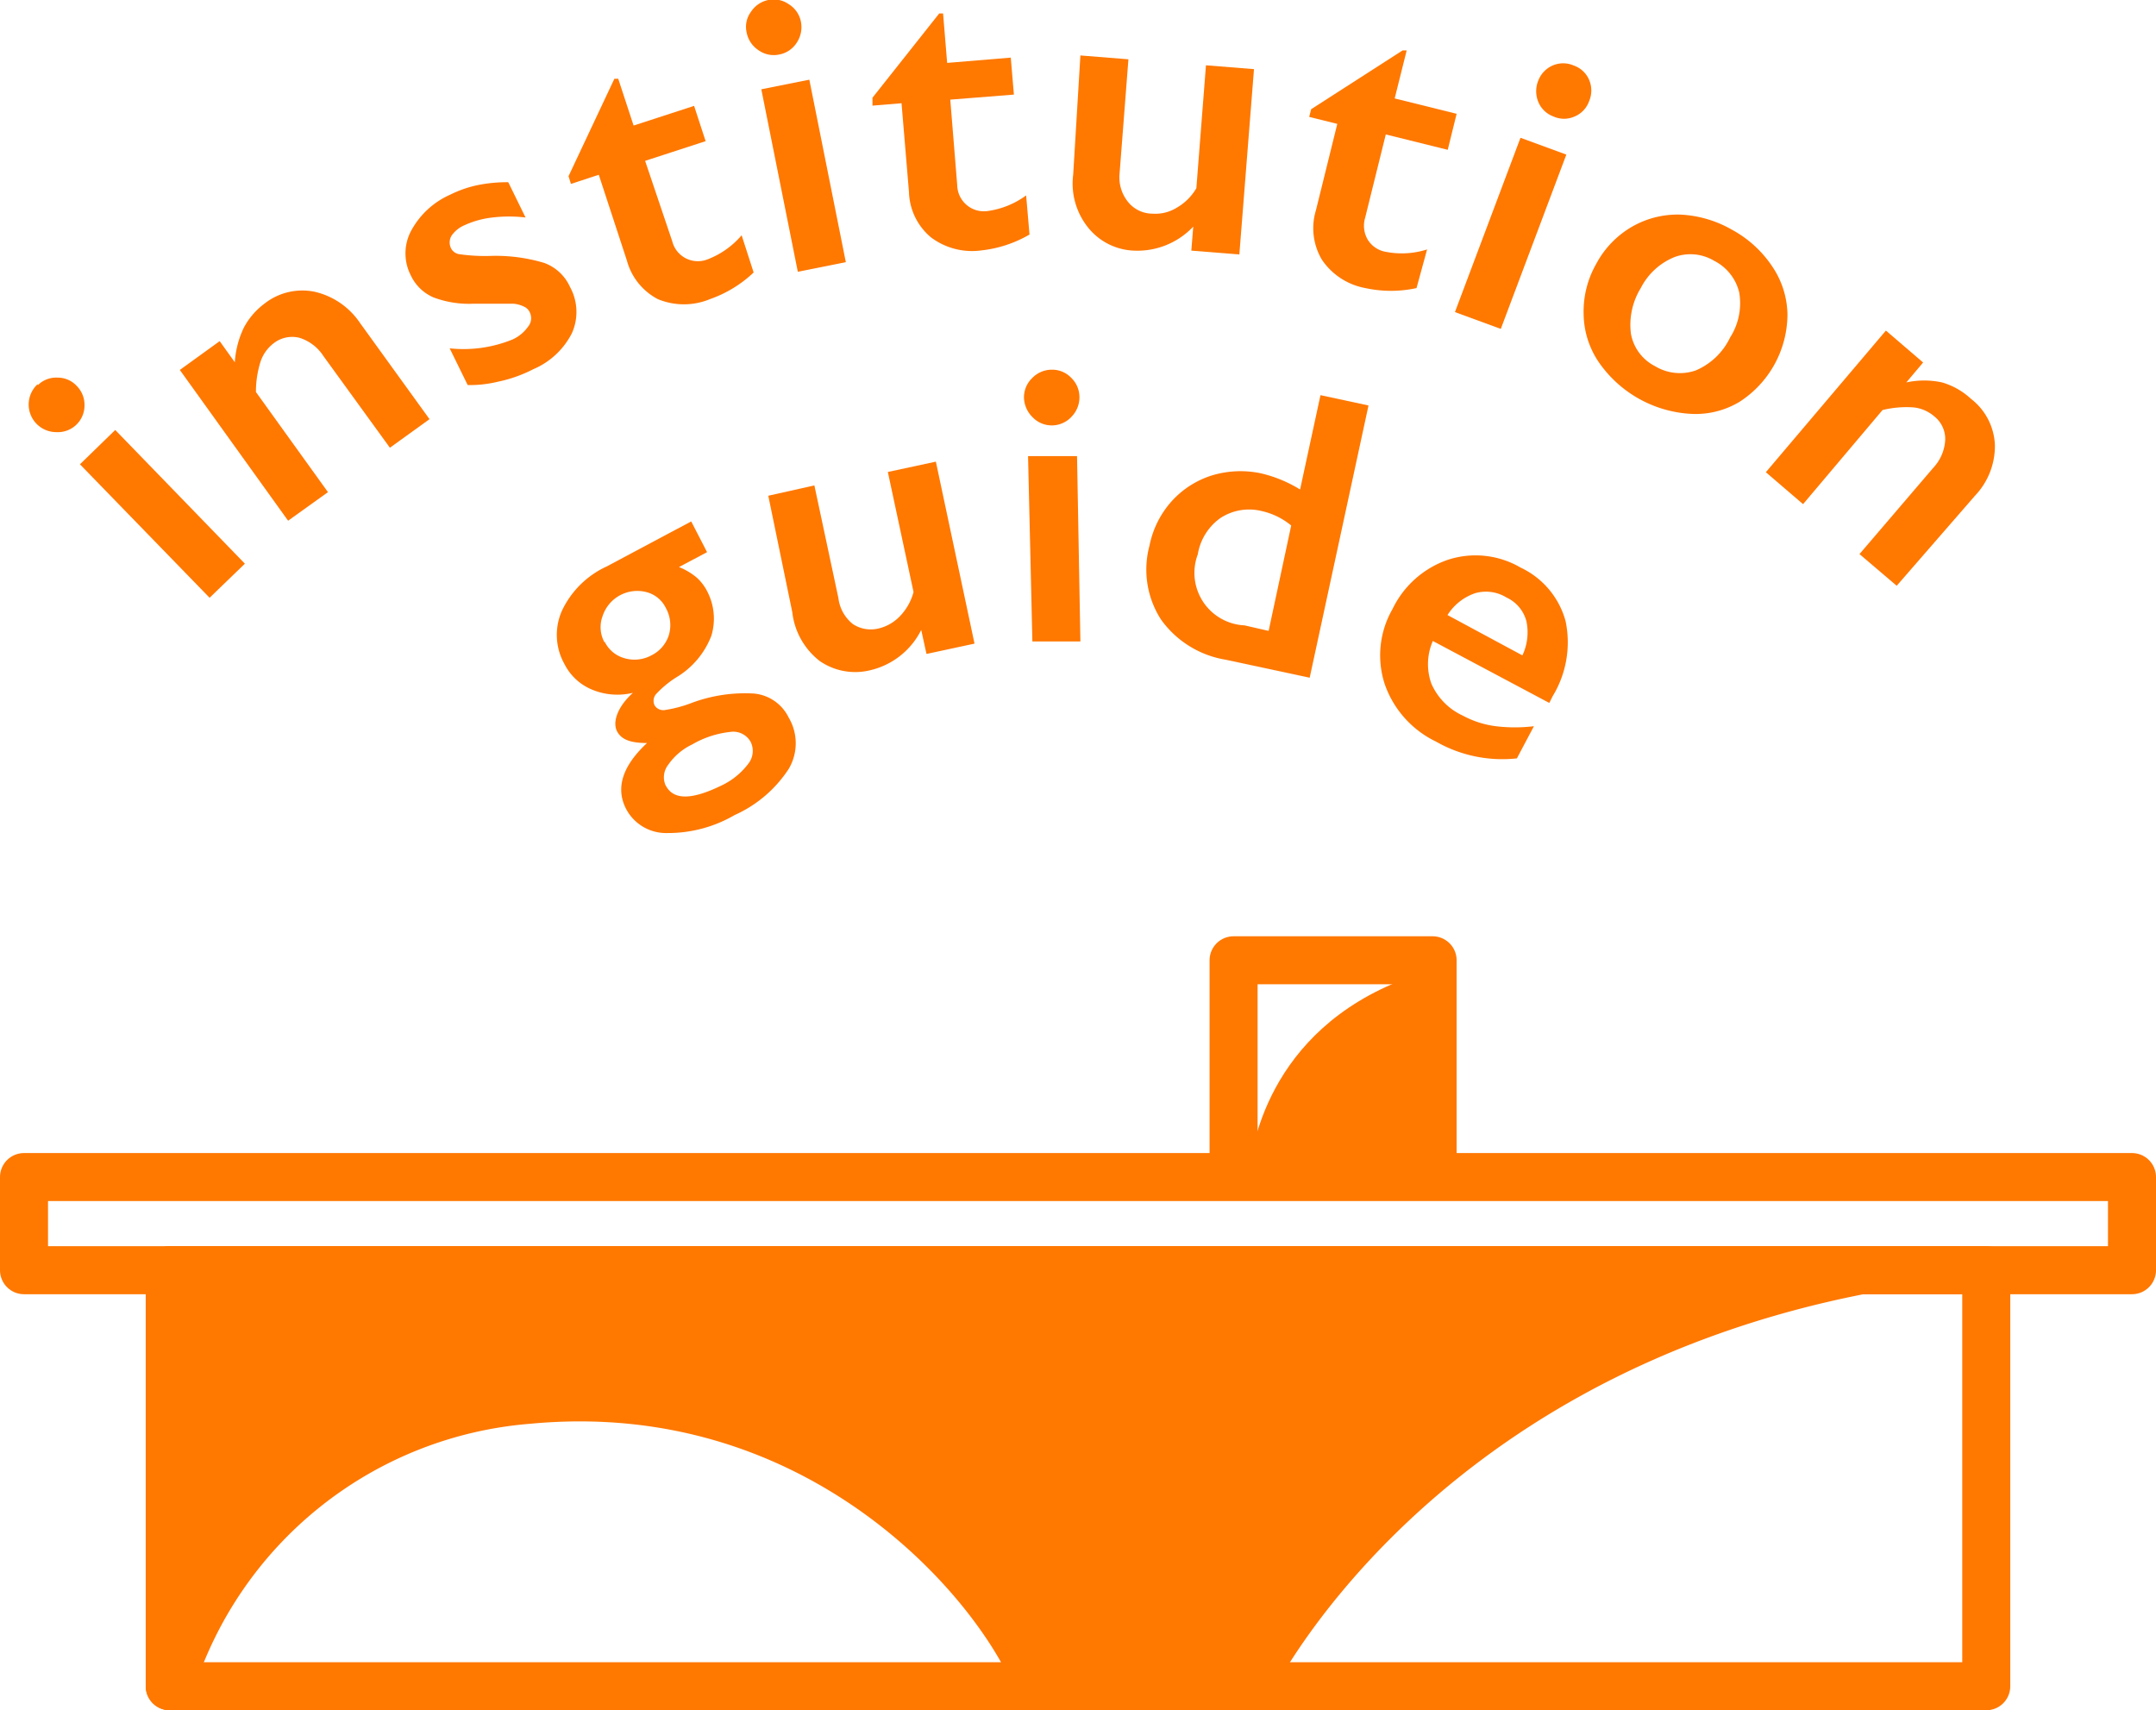
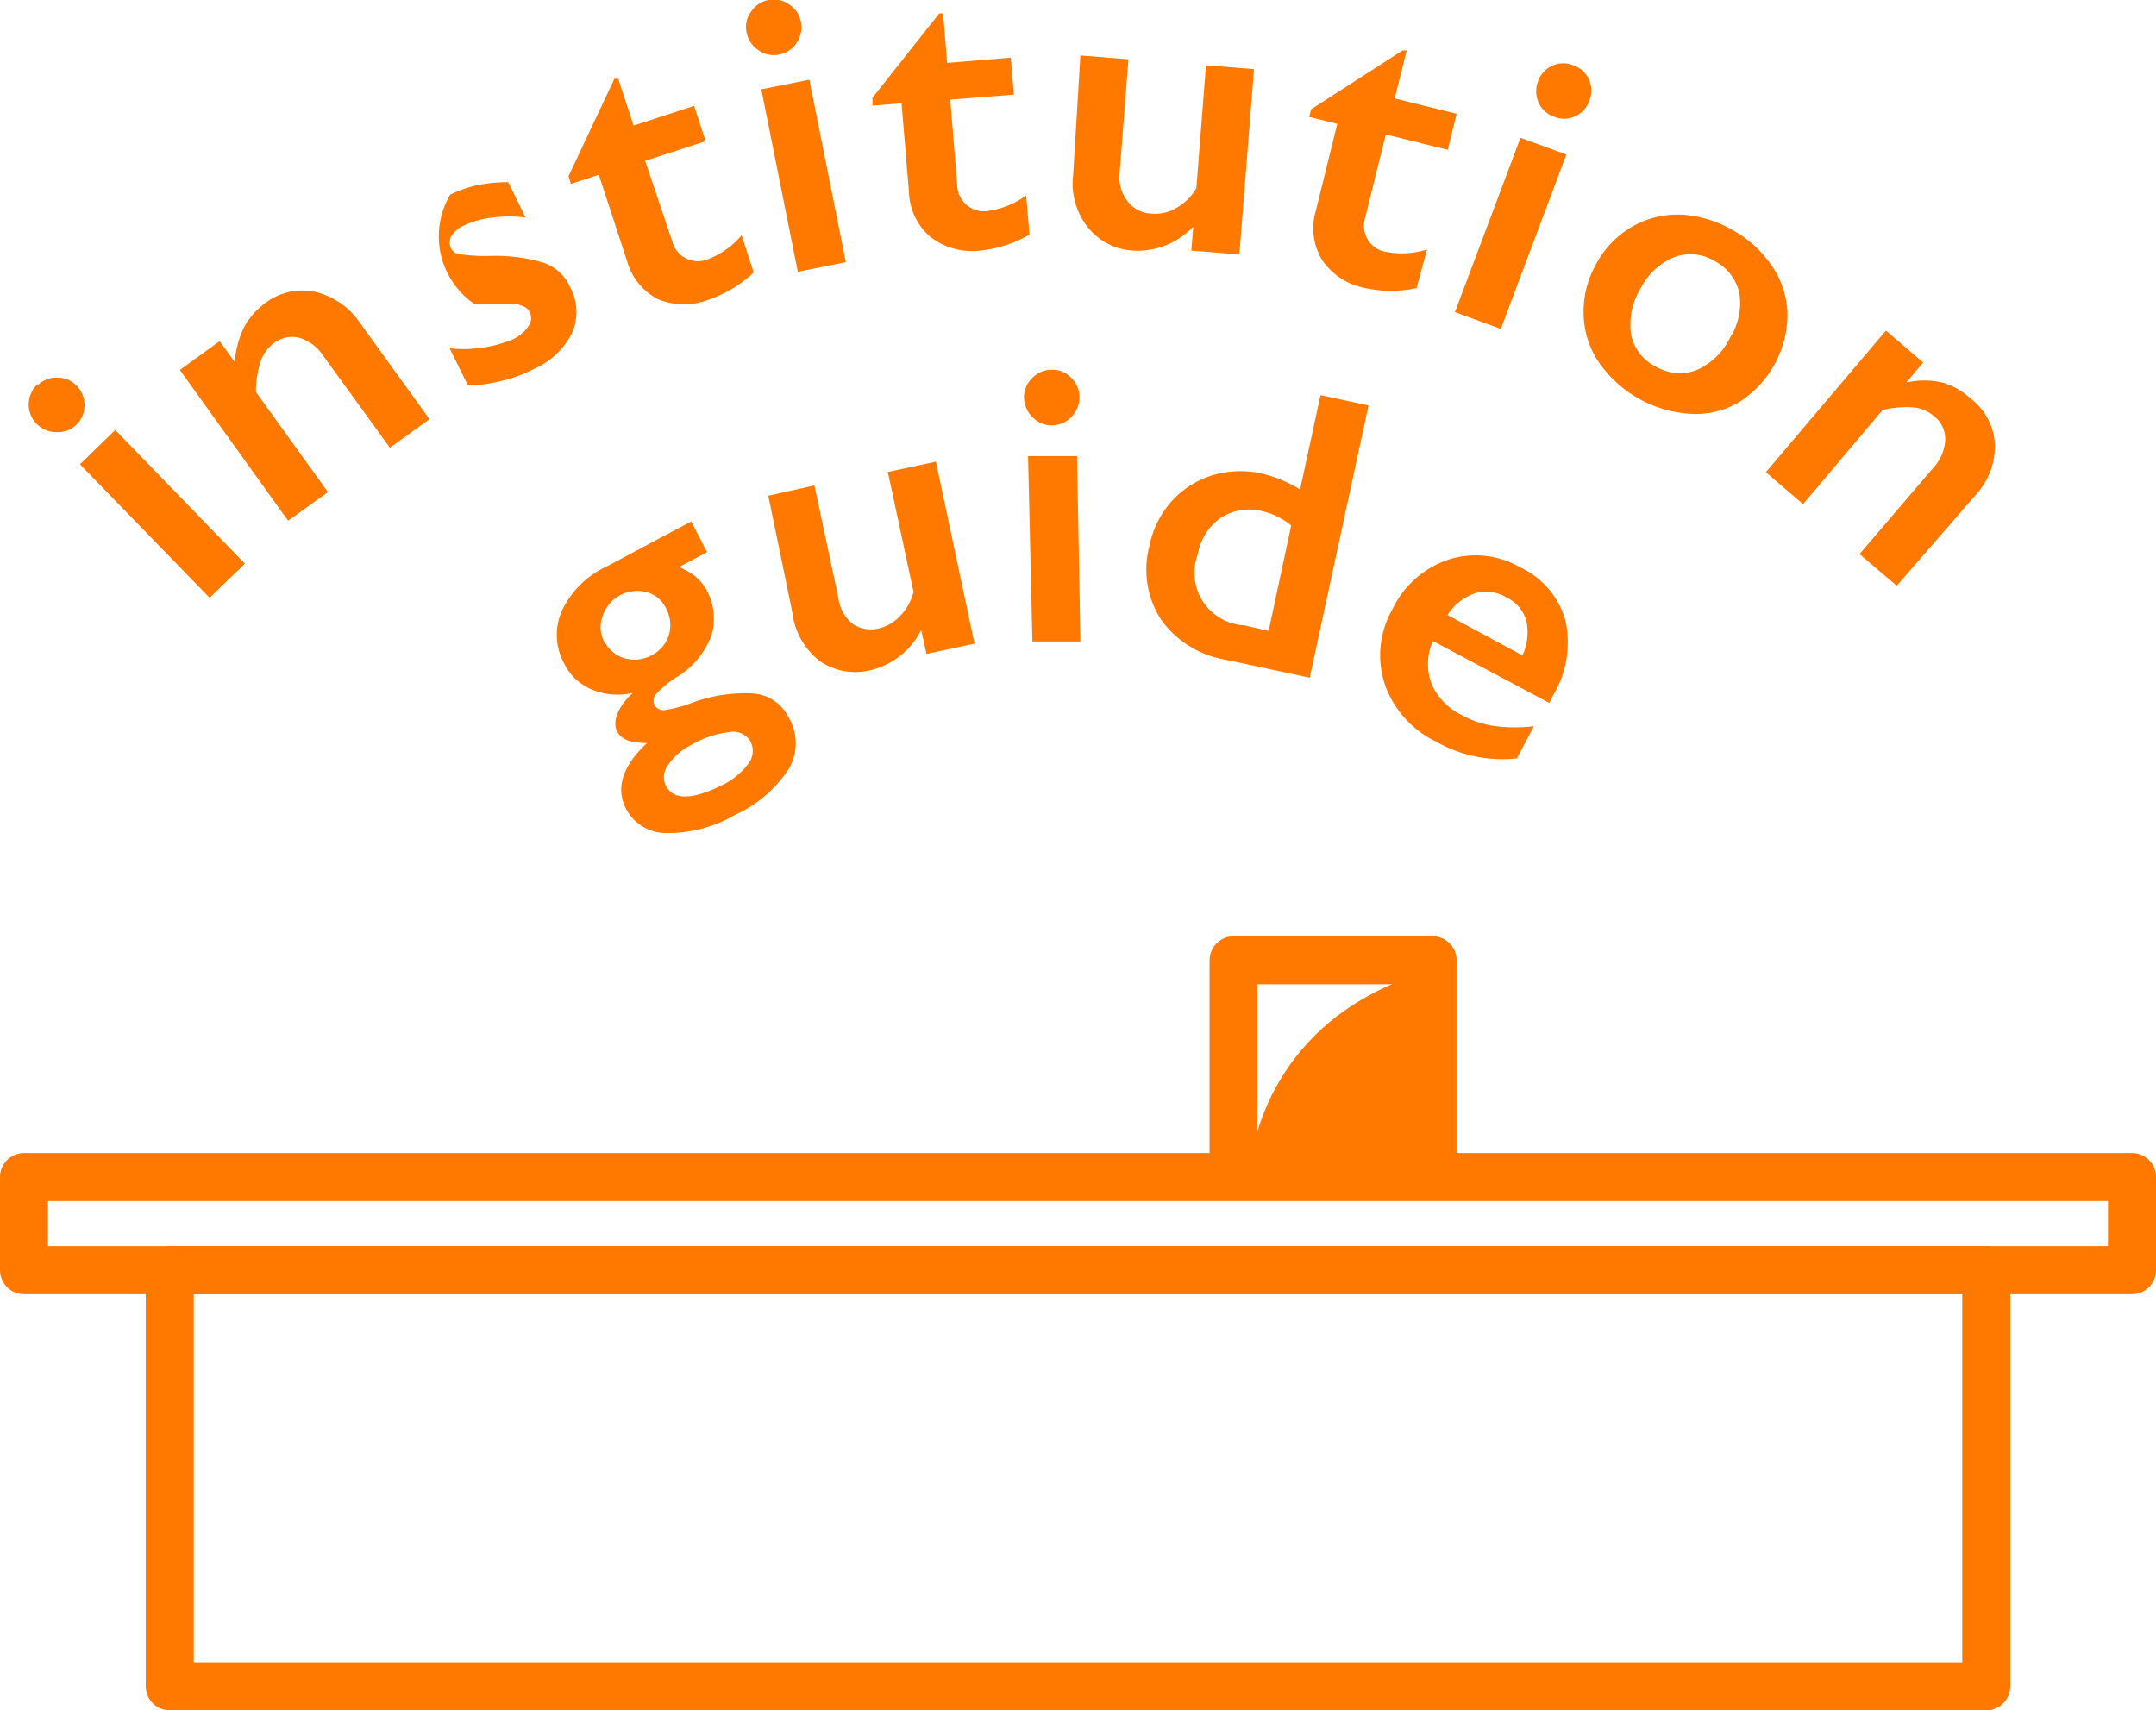
<svg xmlns="http://www.w3.org/2000/svg" viewBox="0 0 89.8 71.24">
  <defs>
    <style>.cls-1,.cls-3{fill:#ff7800;}.cls-2{fill:none;}.cls-2,.cls-3{stroke:#ff7800;stroke-linecap:round;stroke-linejoin:round;stroke-width:2px;}</style>
  </defs>
  <title>institution-guide-icon</title>
  <g id="レイヤー_2" data-name="レイヤー 2">
    <g id="レイヤー_1-2" data-name="レイヤー 1">
      <path class="cls-1" d="M1.57,16.05a1.08,1.08,0,0,1,.82-.32,1.08,1.08,0,0,1,.81.35,1.12,1.12,0,0,1,.32.81A1.11,1.11,0,0,1,2.35,18a1.15,1.15,0,0,1-.78-2ZM4.8,17.91l5.4,5.57L8.73,24.9l-5.4-5.56Z" />
      <path class="cls-1" d="M11,12.66a2.55,2.55,0,0,1,2.09-.51A3.12,3.12,0,0,1,15,13.46l2.89,4-1.65,1.19-2.77-3.82a1.84,1.84,0,0,0-1-.76,1.25,1.25,0,0,0-1.06.22,1.6,1.6,0,0,0-.55.75,4.15,4.15,0,0,0-.2,1.29l3,4.17L12,21.69,7.49,15.41l1.66-1.2.63.88a3.89,3.89,0,0,1,.38-1.45A3,3,0,0,1,11,12.66Z" />
-       <path class="cls-1" d="M18.75,8.11a4.77,4.77,0,0,1,1.15-.4,6.16,6.16,0,0,1,1.27-.12l.72,1.47a5.8,5.8,0,0,0-1.38,0,3.81,3.81,0,0,0-1.16.32,1.23,1.23,0,0,0-.55.45.55.55,0,0,0,0,.54.47.47,0,0,0,.34.22,7.6,7.6,0,0,0,1.3.07,7,7,0,0,1,2.22.29,1.88,1.88,0,0,1,1.08,1,2.16,2.16,0,0,1,.08,1.93,3.21,3.21,0,0,1-1.61,1.5,5.75,5.75,0,0,1-1.47.52,5,5,0,0,1-1.26.14l-.75-1.53a5.41,5.41,0,0,0,2.62-.37A1.6,1.6,0,0,0,22,13.6a.55.55,0,0,0,.07-.58.47.47,0,0,0-.25-.25,1.22,1.22,0,0,0-.45-.12c-.18,0-.73,0-1.63,0a4.2,4.2,0,0,1-1.68-.26,1.85,1.85,0,0,1-.95-.92,2,2,0,0,1,0-1.83A3.42,3.42,0,0,1,18.75,8.11Z" />
+       <path class="cls-1" d="M18.75,8.11a4.77,4.77,0,0,1,1.15-.4,6.16,6.16,0,0,1,1.27-.12l.72,1.47a5.8,5.8,0,0,0-1.38,0,3.81,3.81,0,0,0-1.16.32,1.23,1.23,0,0,0-.55.45.55.55,0,0,0,0,.54.47.47,0,0,0,.34.22,7.6,7.6,0,0,0,1.3.07,7,7,0,0,1,2.22.29,1.88,1.88,0,0,1,1.08,1,2.16,2.16,0,0,1,.08,1.93,3.21,3.21,0,0,1-1.61,1.5,5.75,5.75,0,0,1-1.47.52,5,5,0,0,1-1.26.14l-.75-1.53a5.41,5.41,0,0,0,2.62-.37A1.6,1.6,0,0,0,22,13.6a.55.55,0,0,0,.07-.58.47.47,0,0,0-.25-.25,1.22,1.22,0,0,0-.45-.12c-.18,0-.73,0-1.63,0A3.42,3.42,0,0,1,18.75,8.11Z" />
      <path class="cls-1" d="M25.59,3.28l.16,0,.64,1.95,2.52-.82.48,1.47-2.52.82L28,10.05a1.1,1.1,0,0,0,1.48.75,3.52,3.52,0,0,0,1.41-1l.5,1.55a5.08,5.08,0,0,1-1.82,1.11,2.83,2.83,0,0,1-2.17,0,2.57,2.57,0,0,1-1.29-1.61L24.94,7.28l-1.16.38-.1-.32Z" />
      <path class="cls-1" d="M32,0a1.1,1.1,0,0,1,.86.18,1.1,1.1,0,0,1,.5.73,1.16,1.16,0,0,1-.17.86,1.1,1.1,0,0,1-.73.5,1.09,1.09,0,0,1-.87-.18,1.14,1.14,0,0,1-.49-.73,1.05,1.05,0,0,1,.18-.87A1.13,1.13,0,0,1,32,0Zm1.71,3.32,1.52,7.6-2,.4-1.52-7.6Z" />
      <path class="cls-1" d="M39.12.56l.16,0,.17,2.06,2.65-.22.13,1.54-2.65.21.29,3.57a1.11,1.11,0,0,0,1.27,1.07,3.53,3.53,0,0,0,1.6-.65l.14,1.63a5.07,5.07,0,0,1-2,.66,2.85,2.85,0,0,1-2.1-.54A2.55,2.55,0,0,1,37.86,8l-.31-3.7-1.21.1,0-.33Z" />
      <path class="cls-1" d="M47,2.47l-.37,4.78A1.62,1.62,0,0,0,47,8.43a1.31,1.31,0,0,0,1,.47,1.7,1.7,0,0,0,1-.24,2.25,2.25,0,0,0,.83-.82l.4-5.12,2,.16-.61,7.72-2-.16.08-1a3.2,3.2,0,0,1-2.47,1,2.57,2.57,0,0,1-1.94-1,2.93,2.93,0,0,1-.59-2.17L45,2.31Z" />
      <path class="cls-1" d="M58.42,2.1l.17,0-.5,2,2.58.64-.37,1.5-2.58-.64-.86,3.47a1.15,1.15,0,0,0,.1.9,1.1,1.1,0,0,0,.76.52,3.47,3.47,0,0,0,1.72-.1L59,12a5,5,0,0,1-2.13,0,2.79,2.79,0,0,1-1.81-1.18,2.57,2.57,0,0,1-.25-2.06l.89-3.6-1.17-.29.08-.32Z" />
      <path class="cls-1" d="M65.24,6.44,62.51,13.7,60.6,13l2.73-7.26Zm.31-3.71a1.08,1.08,0,0,1,.64.6,1.12,1.12,0,0,1,0,.88,1.08,1.08,0,0,1-.6.64,1.07,1.07,0,0,1-.89,0,1.08,1.08,0,0,1-.63-.61,1.17,1.17,0,0,1,0-.88,1.12,1.12,0,0,1,.62-.64A1.1,1.1,0,0,1,65.55,2.73Z" />
      <path class="cls-1" d="M72.14,9.57a4.72,4.72,0,0,1,1.67,1.52,3.67,3.67,0,0,1,.64,2,4.35,4.35,0,0,1-2,3.65,3.55,3.55,0,0,1-2,.5,5,5,0,0,1-3.87-2.17,3.64,3.64,0,0,1-.62-2A4,4,0,0,1,66.48,11,3.91,3.91,0,0,1,68,9.43a3.81,3.81,0,0,1,2-.49A4.76,4.76,0,0,1,72.14,9.57ZM68.34,12a2.93,2.93,0,0,0-.41,1.9,1.89,1.89,0,0,0,1,1.35,2,2,0,0,0,1.7.18,2.79,2.79,0,0,0,1.43-1.37,2.65,2.65,0,0,0,.38-1.88,2,2,0,0,0-1.05-1.32,1.92,1.92,0,0,0-1.65-.15A2.73,2.73,0,0,0,68.34,12Z" />
      <path class="cls-1" d="M82.09,16.61a2.56,2.56,0,0,1,1,1.92,3,3,0,0,1-.83,2.12L79,24.4l-1.55-1.32,3.07-3.59a1.85,1.85,0,0,0,.5-1.15,1.2,1.2,0,0,0-.46-1,1.56,1.56,0,0,0-.86-.37,4.18,4.18,0,0,0-1.29.11L75.1,21l-1.55-1.33,5-5.9,1.55,1.33-.7.83a3.51,3.51,0,0,1,1.49,0A3,3,0,0,1,82.09,16.61Z" />
      <path class="cls-1" d="M28.79,21.72,29.45,23l-1.17.62a2.68,2.68,0,0,1,.74.44,2,2,0,0,1,.44.58,2.46,2.46,0,0,1,.17,1.84,3.46,3.46,0,0,1-1.47,1.74,4.22,4.22,0,0,0-.84.7.43.43,0,0,0-.05.47.43.43,0,0,0,.46.18,5.35,5.35,0,0,0,1-.26,6.34,6.34,0,0,1,2.68-.42,1.79,1.79,0,0,1,1.44,1,2.1,2.1,0,0,1,0,2.14,5.25,5.25,0,0,1-2.25,1.92,5.51,5.51,0,0,1-2.81.75,1.88,1.88,0,0,1-1.71-1c-.45-.87-.16-1.79.87-2.75-.64,0-1.06-.12-1.25-.49s0-1,.66-1.6v0a2.75,2.75,0,0,1-1.69-.13,2.24,2.24,0,0,1-1.16-1.07,2.48,2.48,0,0,1-.1-2.23,3.82,3.82,0,0,1,1.85-1.83Zm-3.61,5a1.31,1.31,0,0,0,.84.7,1.48,1.48,0,0,0,1.11-.12,1.42,1.42,0,0,0,.73-.85,1.46,1.46,0,0,0-.13-1.13,1.24,1.24,0,0,0-.82-.66,1.52,1.52,0,0,0-1.81,1A1.31,1.31,0,0,0,25.18,26.76Zm2.55,6c.32.62,1.09.6,2.32,0a3,3,0,0,0,1.12-.91.86.86,0,0,0,.1-.9.83.83,0,0,0-.87-.42,4,4,0,0,0-1.57.52,2.53,2.53,0,0,0-1,.85A.84.84,0,0,0,27.73,32.73Z" />
      <path class="cls-1" d="M33.92,20.22l1,4.69A1.63,1.63,0,0,0,35.53,26a1.36,1.36,0,0,0,1.06.18,1.8,1.8,0,0,0,.9-.52,2.29,2.29,0,0,0,.56-1l-1.07-5,2-.43,1.61,7.58-2,.43-.22-1a3.18,3.18,0,0,1-2.09,1.67,2.61,2.61,0,0,1-2.13-.37A3,3,0,0,1,33,25.5l-1-4.85Z" />
      <path class="cls-1" d="M43.79,15.4a1.09,1.09,0,0,1,.82.33,1.12,1.12,0,0,1,.35.81,1.16,1.16,0,0,1-.32.81,1.12,1.12,0,0,1-.82.37,1.1,1.1,0,0,1-.81-.34,1.18,1.18,0,0,1-.36-.81,1.11,1.11,0,0,1,.34-.82A1.13,1.13,0,0,1,43.79,15.4ZM44.86,19,45,26.72l-2,0L42.82,19Z" />
      <path class="cls-1" d="M54.15,20.39,55,16.46l2,.43L54.55,28.23l-3.5-.75a4.13,4.13,0,0,1-2.69-1.67,3.84,3.84,0,0,1-.48-3.09,3.91,3.91,0,0,1,.92-1.84,3.79,3.79,0,0,1,1.69-1.08,4.11,4.11,0,0,1,2-.09A5.45,5.45,0,0,1,54.15,20.39Zm-2.31,5.66,1,.23.94-4.39a2.91,2.91,0,0,0-1.22-.6,2.18,2.18,0,0,0-1.73.29,2.31,2.31,0,0,0-.94,1.51A2.19,2.19,0,0,0,51.84,26.05Z" />
      <path class="cls-1" d="M63.33,23.64a3.47,3.47,0,0,1,1.88,2.24A4.31,4.31,0,0,1,64.67,29l-.14.28-4.85-2.58a2.4,2.4,0,0,0-.06,1.78,2.63,2.63,0,0,0,1.31,1.33,3.93,3.93,0,0,0,1.37.44,6.56,6.56,0,0,0,1.59,0l-.71,1.34a5.57,5.57,0,0,1-3.37-.7,4.18,4.18,0,0,1-2.13-2.38A3.87,3.87,0,0,1,58,25.37a4,4,0,0,1,2.3-2.05A3.71,3.71,0,0,1,63.33,23.64Zm.08,3.66a2.25,2.25,0,0,0,.17-1.41,1.51,1.51,0,0,0-.83-1,1.63,1.63,0,0,0-1.31-.18,2.2,2.2,0,0,0-1.15.91Z" />
      <path class="cls-1" d="M59.67,40.4c-6.42,1.8-7.48,6.82-7.65,8.44h7.65Z" />
      <rect class="cls-2" x="1" y="49.03" width="87.8" height="3.88" />
      <rect class="cls-2" x="7.07" y="52.91" width="75.66" height="17.33" />
-       <path class="cls-3" d="M7.07,70.24A17.06,17.06,0,0,1,22,58.31C34.18,57.16,41.66,66,43.28,70.24H52s6.5-13.62,25.52-17.33H7.07Z" />
      <rect class="cls-2" x="51.38" y="40" width="8.29" height="8.83" />
    </g>
  </g>
</svg>